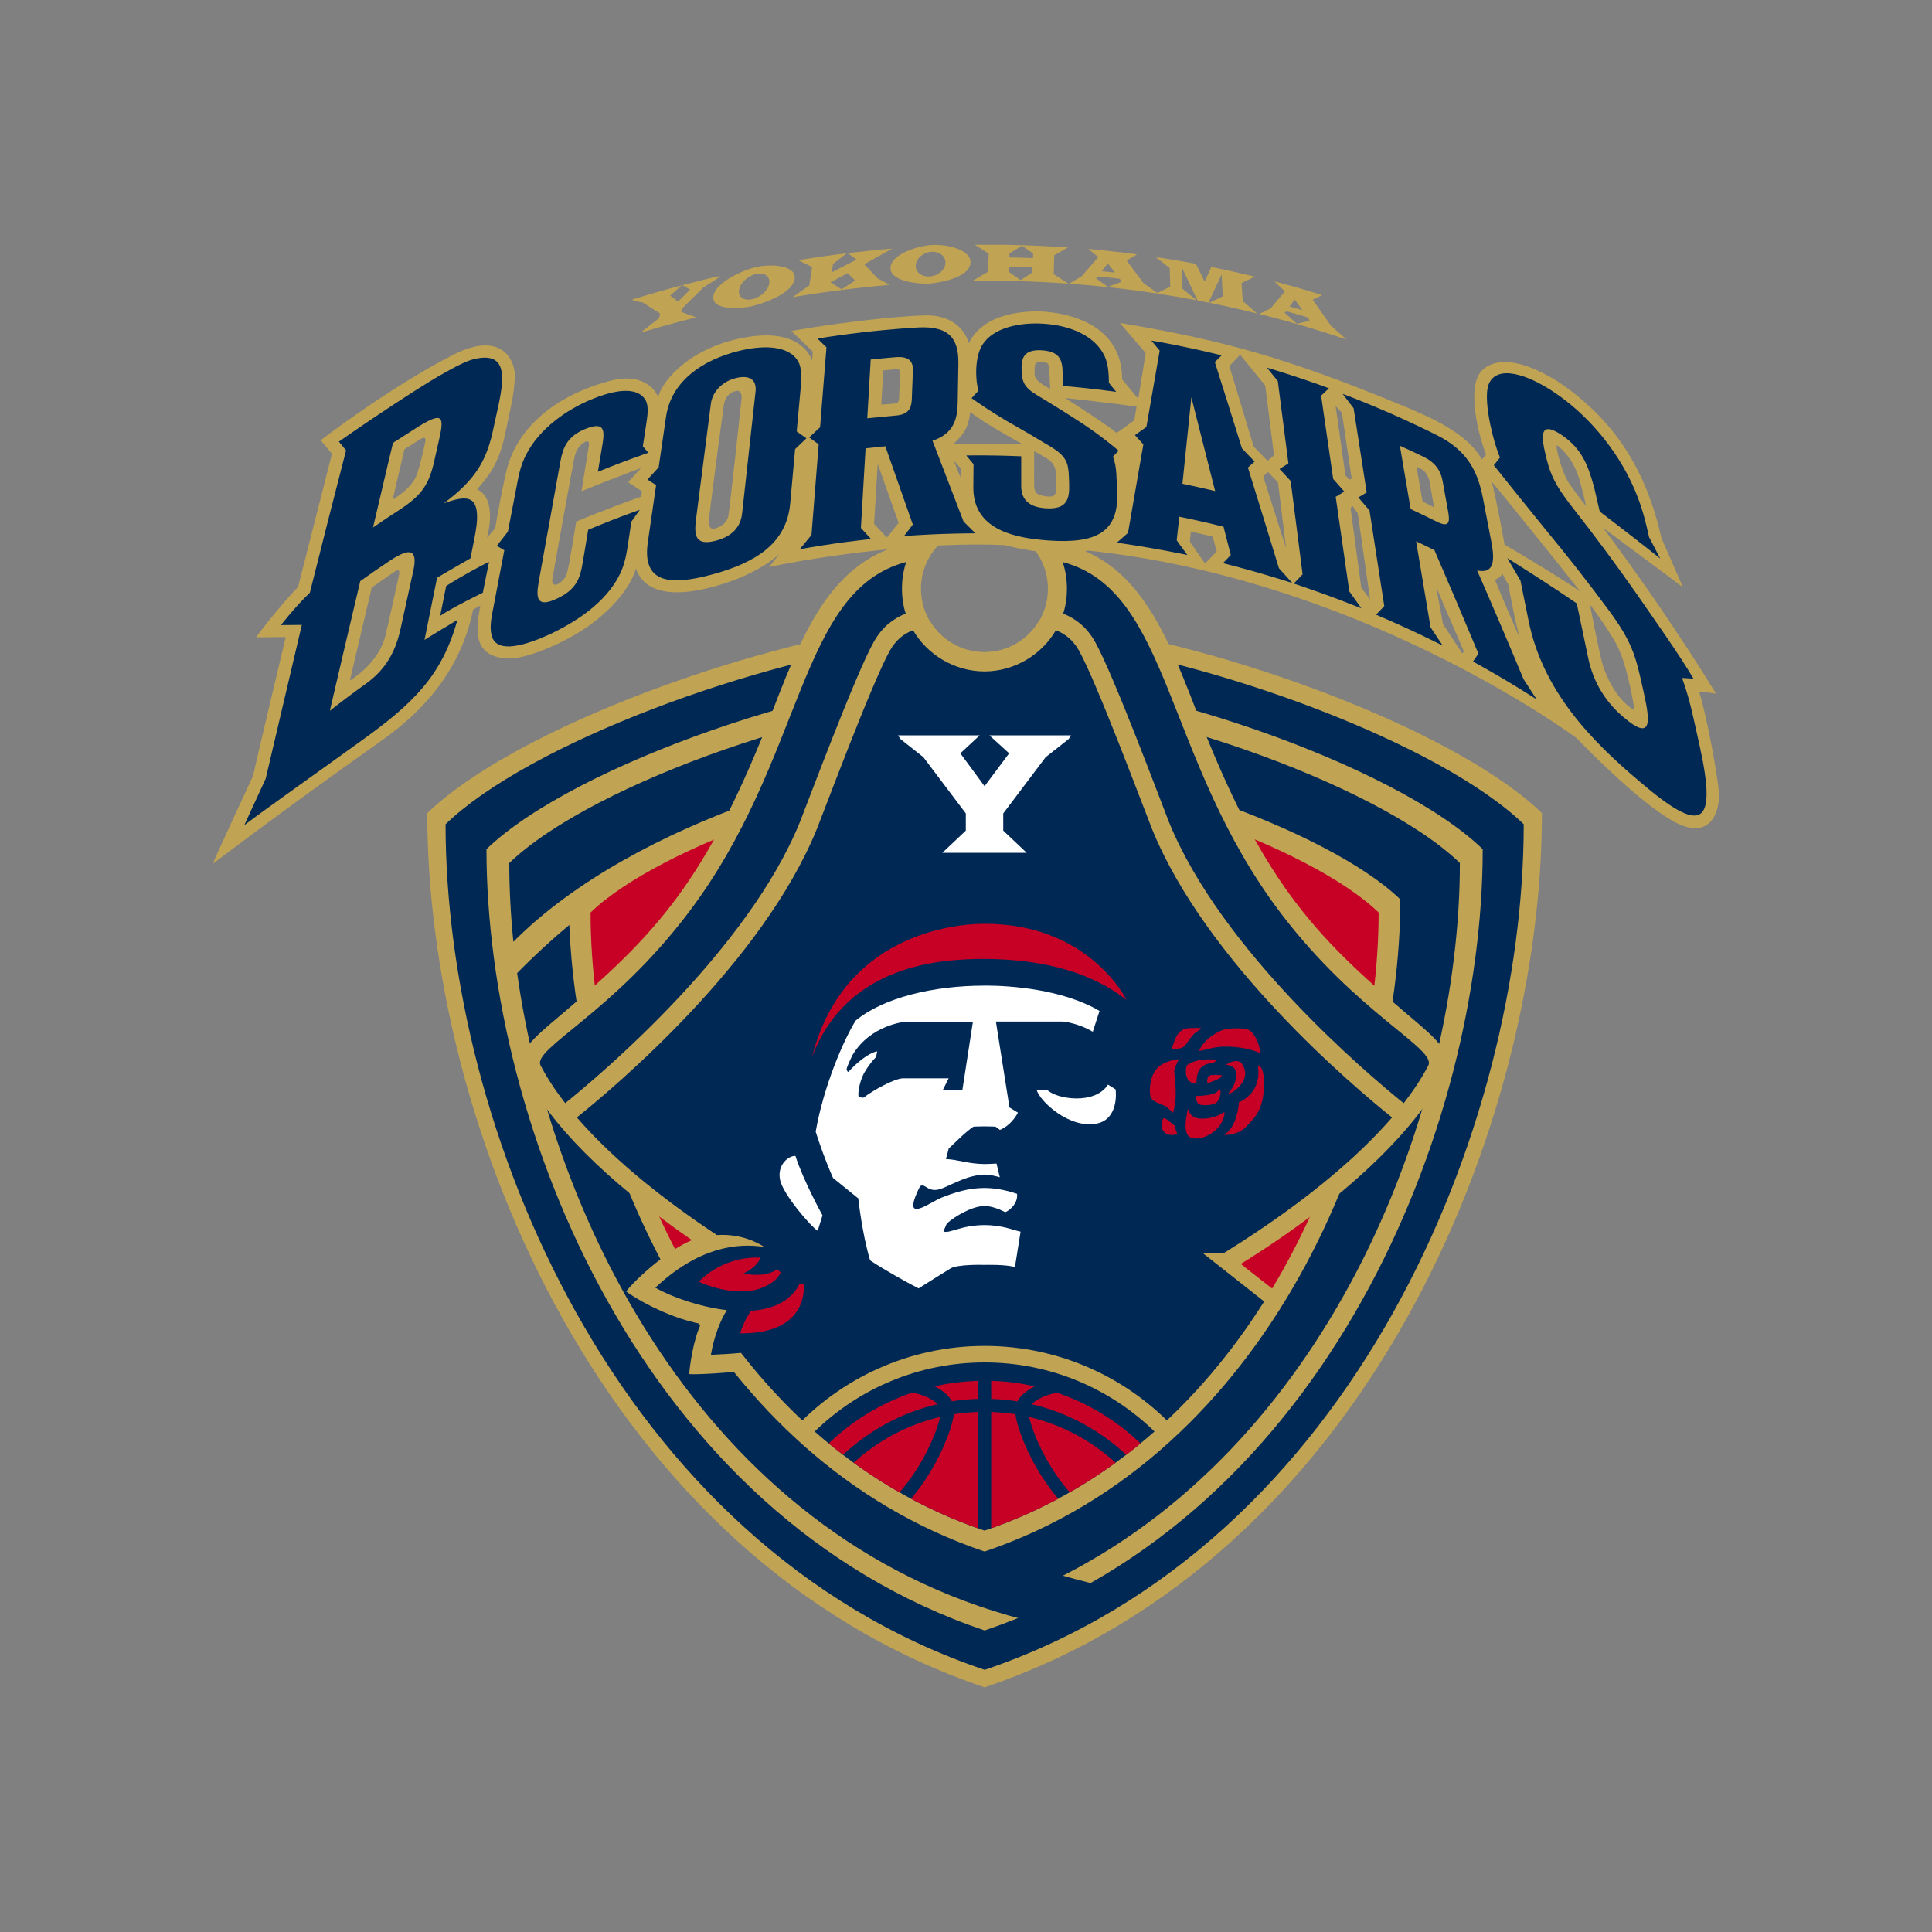
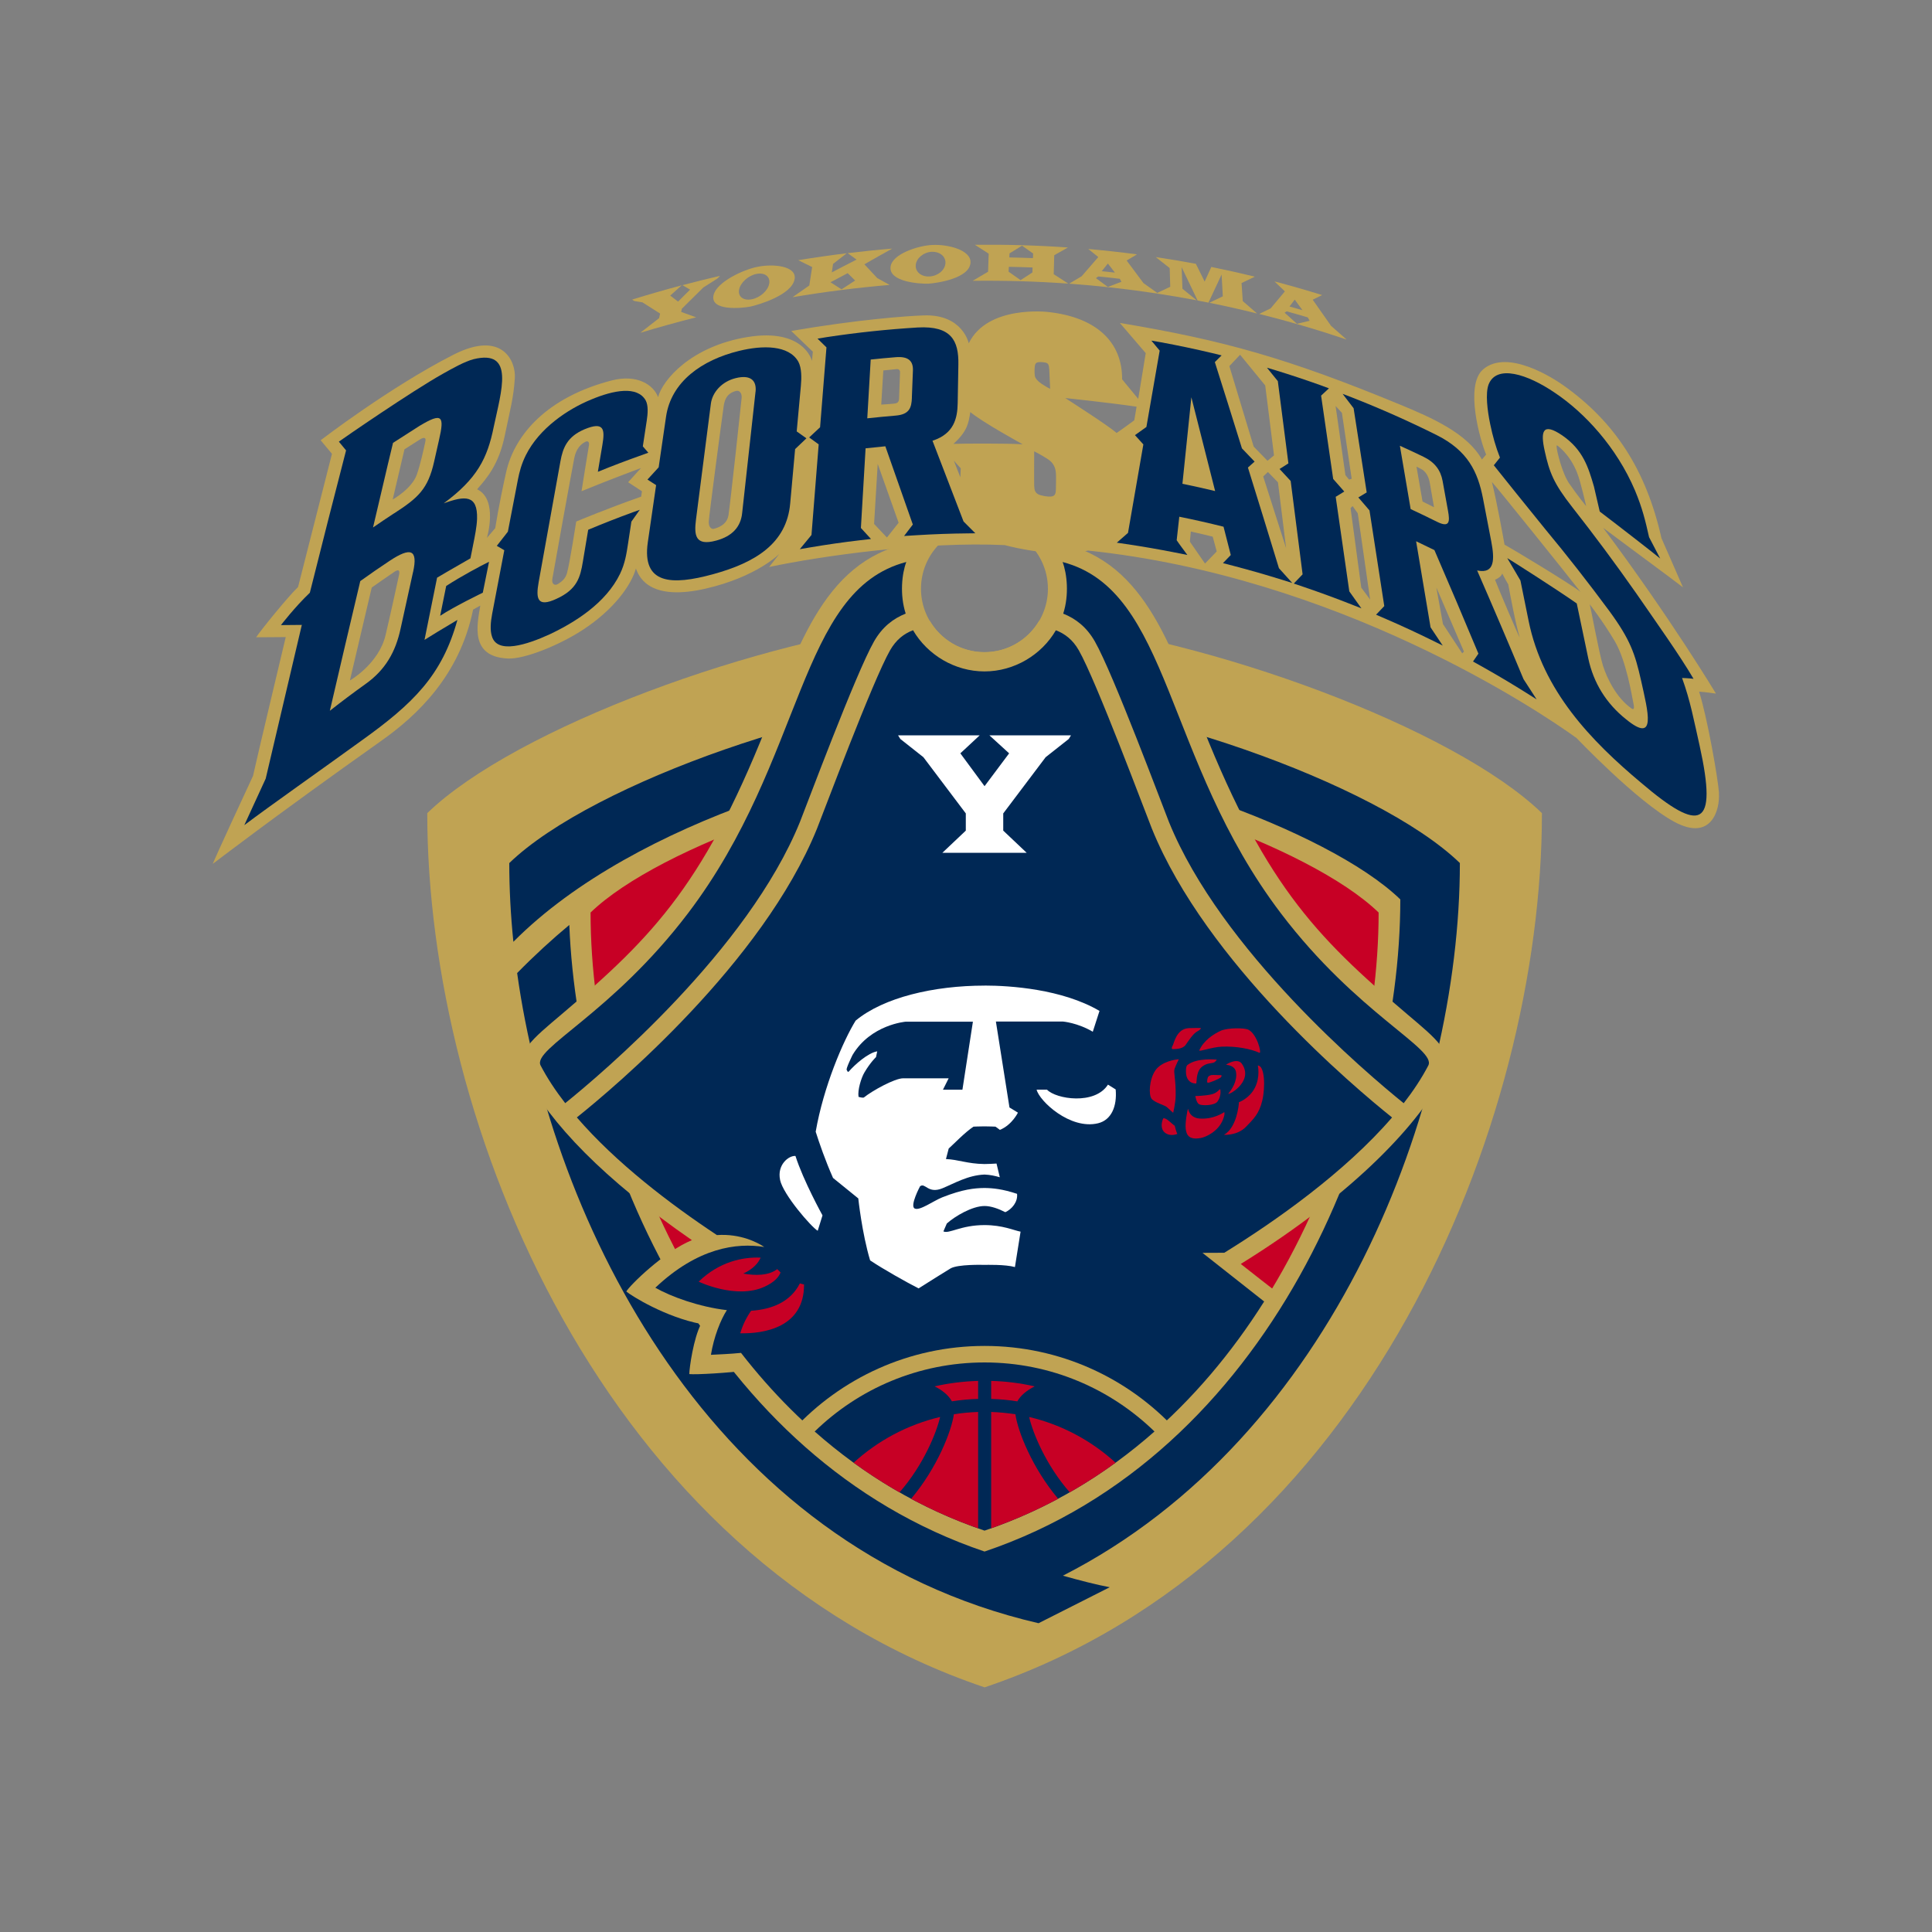
<svg xmlns="http://www.w3.org/2000/svg" id="_レイヤー_1" width="400" height="400" viewBox="0 0 400 400">
  <rect x="0" y="0" width="400" height="400" fill="#808080" stroke="none" />
  <defs>
    <style>.cls-1{fill:#002855;}.cls-2{fill:#fff;}.cls-3{fill:#c0a353;}.cls-4{fill:#c70025;}</style>
  </defs>
  <g>
    <g>
      <path class="cls-3" d="M355.91,164.25c-.24-3.26-2.46-15.8-4.13-21.05,1.43,.08,2.7,.32,3.49,.4,0,0-9.45-15.73-23.35-34.31,2.94,2.22,15.25,11.28,16.52,12.31-1.11-2.62-3.81-8.66-4.45-10.17-3.18-14.14-9.62-24.05-20.25-31.61-2.01-1.43-11.59-7.7-16.68-3.34-3.89,3.34-.55,14.9,.63,17.63l-.87,1.03c-3.02-5.4-10.28-8.62-16.92-11.36-23.38-9.65-36.61-13.34-58.05-16.92l5.36,6.25-1.55,9.47s-2.92-3.51-3.34-4.05c.06-7.68-5.3-12.87-15.37-13.94,0,0-12.51-1.49-16.38,6.49,0,0-1.25-6.05-9.29-5.78-3.51,.12-13.52,.83-27.46,3.22l4.47,4.29-.18,1.91s-1.61-6.85-13.34-4.94c-11.73,1.91-17.63,8.94-18.52,12.45-.89-2.44-4.21-4.86-9.65-3.45-13.1,3.4-20.01,11.02-21.8,18.94-1.59,7.07-2.26,11.62-2.26,11.62l-1.73,2.03s2.38-7.98-2.03-10.07c1.97-2.26,4.47-5.06,5.72-11.08,1.25-6.02,1.79-7.68,2.09-11.91,.25-3.53-2.6-10.02-12.69-4.88-13.22,6.73-27.51,17.72-27.51,17.72l2.34,2.81s-6.4,25.09-7.02,27.58c-2.07,1.97-7.64,8.84-8.68,10.4,0,0,5.68-.02,6.13-.04-.19,.78-6.18,25.93-6.77,28.73-1.73,3.69-7.68,16.56-8.34,18.23,0,0,12.86-9.89,34.9-25.49,7.39-5.23,16.2-13.46,19-27.16l1.49-.83c-.66,3.99-2.2,10.6,5.72,10.96,3.44,.16,10.69-2.78,15.54-5.96,6.32-4.14,9.97-9.14,10.96-12.69,.77,2.26,3.34,6.73,14.47,4.17,10.6-2.44,15.25-7.21,15.25-7.21l-2.14,2.74c10.82-2.3,32.26-5.32,48.78-4.53,2.26,.6,10.78,2.62,17.27,1.13,51.58,5.42,92.67,32.7,101.13,38.82,0,0,12.51,13.18,20.25,17.35s9.45-2.66,9.21-5.92h.03ZM82.61,119.06c-.57,2.63-1.75,8.06-2.78,12.42-1.4,5.99-7.39,9.41-7.39,9.41l4.52-19.24s3.92-2.76,4.75-3.3,1.11-.26,.9,.72h0Zm5.47-27.72c-.36,1.71-1.05,4.82-1.77,6.89-1.04,2.99-5.01,5.19-5.01,5.19l2.44-10.39s2.67-1.72,3.16-2.02c.89-.56,1.33-.43,1.18,.32h0Zm44.68,11.48c-7.03,2.46-13.46,5.16-13.46,5.16,0,0-1.35,8.7-1.91,10.68-.31,1.11-1.01,1.71-1.85,2.24-.66,.42-1.35,.06-1.19-1.01,.16-1.07,3.99-22.2,4.55-25.06,.4-2.04,1.45-2.94,2.32-3.37,.63-.31,.81,.26,.72,.7-.09,.44-1.54,9.54-1.54,9.54,5.56-2.3,12.31-4.8,12.31-4.8,0,0-2.1,2.34-2.66,2.94,.64,.4,2.86,1.87,2.86,1.87l-.16,1.11h.01Zm20.79-20.45c-.08,.95-2.35,21.84-2.72,24.26-.32,2.1-2.3,2.66-3.06,2.86-.43,.11-1.07-.32-1.03-1.47,.04-1.15,2.66-20.93,3.1-23.99,.31-2.19,1.47-2.82,2.58-3.1,.67-.17,1.21,.48,1.13,1.43h0Zm30.08,28.92l-2.66-2.82,.75-12.43,4.33,12.19-2.42,3.06Zm2.5-28.63c-.04,.6-.4,.79-.75,.87-.36,.08-2.93,.24-2.93,.24l.43-7.07s2.38-.24,2.78-.28,.71,.24,.68,.68c-.04,.44-.16,4.96-.2,5.56h0Zm28.11-6.74c.06-.69,.3-.95,1.07-.95,0,0,.42-.03,1.07,.09,.66,.12,.8,.45,.86,1.46s.18,3.99,.18,3.99c0,0-.83-.42-1.76-1.04-.93-.63-1.25-1.13-1.37-1.49s-.12-1.37-.06-2.06h0Zm-15.41,22.9l-1.35-3.45,1.43,1.59-.08,1.87h0Zm-1.43-6.92c2.86-2.58,3.14-4.29,3.49-6.59,2.42,2.06,10.84,6.67,10.84,6.67-3.45-.2-12.07-.16-14.33-.08Zm21.2,9.53c0,.99-.36,1.19-.67,1.31-.32,.12-1.27,.12-2.46-.2s-1.31-1.07-1.35-1.91c-.04-.83,0-7.19,0-7.19,0,0,1.43,.71,2.78,1.59,1.35,.87,1.63,1.95,1.71,2.9,.08,.95,0,2.5,0,3.49h0Zm16.24-14.41s-2.42,1.79-3.65,2.62c-1.83-1.59-9.85-6.71-10.64-7.23,0,0,9.05,.95,14.77,1.79-.08,.52-.48,2.82-.48,2.82h0Zm14.65,29.66l-3.14-4.53,.2-2.11c1.15,.24,4.53,1.07,4.53,1.07l.83,3.06-2.42,2.5h0Zm5.04-40.89l2.22-2.34,5.2,6.35,1.82,14.49-1.35,1.11-2.86-2.94-5.04-16.68h0Zm7.01,22.85l.97-.92,2.08,2.14,1.69,13.66-4.75-14.88h.01Zm17.01-.29l-2.03-14.3,1.31,1.43,2.02,13.64-.54,.18-.77-.95h.01Zm3.28,23.29l-2.21-16.44,.42-.42,1.07,1.49,2.56,17.87-1.85-2.5h0Zm12.69-17.81l-1.25-7.21s.54,.24,1.07,.54c.54,.3,1.37,1.07,1.67,2.74,.3,1.67,.89,5.12,.89,5.12l-2.38-1.19h0Zm8.22,31.45l-3.99-6.08-1.37-7.57,5.72,13.28-.36,.36h0Zm6.79-15.24c.66-.3,1.31-.71,1.49-1.31,0,0,.54,1.07,1.25,2.26,.36,1.97,1.49,8.1,2.38,11.02-.48-.83-4.41-10.13-5.12-11.97Zm1.97-7.27c-.3-1.61-1.49-8.4-2.62-12.99,1.01,1.07,15.66,19.3,18.34,22.75-2.2-1.73-14.47-9.11-15.72-9.77h0Zm13.44-12.58c-1.6-2.31-2.58-6.87-2.62-7.31-.04-.44-.12-.79,.12-.63,0,0,2.54,1.71,4.09,5.64,.74,1.87,1.87,6.91,1.87,6.91,0,0-1.87-2.3-3.45-4.61h0Zm12.83,46.48c-3.05-2.13-5.06-6.19-5.9-8.87-.83-2.68-2.44-11.62-2.74-12.69,0,0,2.74,3.51,5.18,7.62s3.63,11.8,3.81,12.57c.3,1.25,.24,1.79-.36,1.37h0Z" />
      <g>
        <path class="cls-1" d="M133.09,92.42c.27-1.77,.54-3.55,.81-5.32,.22-1.45,.35-3.14-.21-4.19-1.74-3.08-6.66-2.13-11.25-.21-4.87,1.99-10.77,5.93-13.57,11.54-.9,1.81-1.33,3.46-1.64,5.05-.69,3.59-1.39,7.19-2.08,10.79-.77,.97-1.53,1.95-2.29,2.93,.52,.3,1.03,.6,1.55,.91-.84,4.38-1.68,8.76-2.51,13.15-.33,1.73-.46,3.43-.06,4.65,1.08,3.76,7.24,1.77,11.96-.39,5.29-2.5,11.66-6.49,14.58-12.54,1.03-2.15,1.34-4.21,1.63-6.11,.24-1.56,.47-3.12,.71-4.68,.58-.82,1.16-1.63,1.74-2.45-.48,.17-.96,.34-1.44,.51-3.1,1.13-6.18,2.34-9.24,3.62-.37,2.19-.73,4.39-1.1,6.58-.54,3.26-1.18,5.77-5.47,7.72-3.99,1.85-4.29-.05-3.69-3.44,1.5-8.38,3.01-16.74,4.52-25.08,.5-2.74,1.4-5.06,4.95-6.57,4.1-1.71,4.27,.02,3.73,3.21-.31,1.86-.62,3.72-.94,5.58,2.99-1.22,6-2.36,9.04-3.44,.47-.17,.94-.34,1.41-.51-.38-.44-.76-.88-1.14-1.32h0Z" />
        <path class="cls-1" d="M164.95,89.31c.29-3.13,.57-6.27,.86-9.4,.15-1.64,.19-3.7-.53-5.04-1.98-3.45-7.39-3.43-12.3-2.21-7.65,1.87-14.02,6.35-15.08,13.6-.51,3.49-1.02,6.99-1.53,10.49-.78,.84-1.55,1.69-2.32,2.54,.59,.38,1.19,.76,1.79,1.15-.57,3.95-1.15,7.9-1.72,11.85-1.25,8.71,4.93,8.94,13.49,6.6,8.79-2.41,15.25-6.37,15.99-14.64,.34-3.76,.68-7.52,1.02-11.27,.78-.75,1.56-1.49,2.34-2.23-.67-.48-1.34-.96-2.01-1.43h0Zm-8.53-8.18c-.93,8.37-1.85,16.75-2.77,25.14-.3,2.79-2.02,4.75-5.36,5.65-4.41,1.21-4.6-1.16-4.19-4.38,1.03-8,2.05-15.99,3.08-23.97,.3-2.31,2.22-4.56,5.13-5.28,3.05-.76,4.38,.44,4.12,2.84h0Z" />
-         <path class="cls-1" d="M231.29,101.58c-.15-2.69-.03-4.85-.86-7.03,.39-.42,.78-.83,1.17-1.24-2.1-1.75-4.22-3.43-7.45-5.59-3.17-2.06-6.36-4.05-9.54-5.96-2.76-1.68-3.07-2.91-3.11-5.46-.04-2.51,.82-3.98,4.23-3.77,3.63,.24,4.19,1.96,4.27,4.42,.03,.99,.06,1.98,.09,2.96,3.19,.27,6.38,.61,9.56,1.03,.48,.06,.97,.12,1.45,.19-.5-.62-1-1.24-1.51-1.85-.04-1.85-.1-3.83-.91-5.58-2.08-4.36-7.42-6.35-12.58-6.67-4.8-.33-10.39,.72-12.71,4.35-.95,1.52-1.27,3.75-1.28,5.53,0,1.53,.12,2.81,.49,3.96-.48,.52-.97,1.04-1.45,1.57,1.99,1.4,4.03,2.78,7.18,4.66,3.12,1.76,6.25,3.59,9.37,5.49,3.09,1.91,3.51,3.28,3.61,6.25,.11,3.35,.54,6.78-4.84,6.39-3.35-.22-5.01-1.77-5.04-4.49-.03-2.11,.03-4.2,0-6.27-3.28-.14-6.57-.2-9.85-.19-.51,0-1.01,.01-1.52,.02,.5,.6,1,1.21,1.5,1.81-.02,1.57-.03,3.13-.04,4.7-.08,7.99,6.8,10.48,15.43,11.08,10.28,.76,14.8-1.87,14.34-10.32h0Z" />
        <path class="cls-1" d="M193.06,91.25c.05-.02,.11-.03,.16-.05,4.27-1.47,5-4.55,5.06-7.73,.05-2.67,.09-5.34,.14-8.01,.09-4.91-1.44-8.04-8.4-7.66-6.26,.38-12.52,1.04-18.74,1.98-.67,.11-1.35,.21-2.02,.33,.62,.6,1.23,1.2,1.85,1.81-.44,5.51-.88,11.03-1.32,16.54-.75,.7-1.5,1.4-2.26,2.11,.66,.47,1.31,.95,1.97,1.43-.5,6.25-.99,12.5-1.49,18.76-.81,.97-1.62,1.95-2.42,2.94,.74-.13,1.48-.25,2.22-.38,3.42-.58,6.85-1.07,10.28-1.47,.75-.09,1.49-.18,2.24-.26-.69-.77-1.39-1.53-2.09-2.28,.32-5.5,.65-11,.97-16.49,1.36-.15,2.72-.29,4.09-.42,1.9,5.38,3.79,10.78,5.69,16.2-.6,.79-1.21,1.58-1.81,2.37,.86-.06,1.72-.12,2.58-.16,3.55-.22,7.11-.35,10.67-.38,.5,0,1-.02,1.5-.02-.81-.82-1.63-1.64-2.44-2.45-2.14-5.6-4.28-11.16-6.42-16.69v-.02Zm-4.26-8.91c-.08,2.09-.51,3.48-3.42,3.71-1.94,.16-3.88,.35-5.82,.56,.24-4.06,.47-8.12,.71-12.17,1.74-.19,3.48-.35,5.22-.49,2.54-.2,3.6,.76,3.52,2.77-.07,1.87-.14,3.74-.22,5.62h0Z" />
        <path class="cls-1" d="M348.25,140.37s1.43,.04,2.38,.17c-2.93-4.98-7.46-11.32-11.9-17.75-4.31-6.15-8.72-12.08-13.21-17.79-3.88-4.94-4.73-7.23-5.69-11.56-.95-4.22-.43-6.05,3.64-3.28,4.31,2.99,5.38,6.61,6.54,10.57,.4,1.72,.8,3.45,1.2,5.18,3.75,2.84,11.98,9.24,12.52,9.73-.77-1.48-1.54-2.96-2.31-4.43-.73-3.28-1.39-6.03-2.91-9.66-3.82-8.99-10.45-16.12-16.58-20.22-5.68-3.88-12.13-5.95-13.75-1.68-.65,1.82-.26,5.24,.35,8.16,.52,2.51,1.15,4.74,2.02,6.93-.42,.53-.85,1.06-1.27,1.59,3.03,3.8,6.09,7.61,10.65,13.23,4.51,5.43,8.93,11.08,13.27,16.95,4.33,5.92,5.31,8.81,6.57,14.4,1.41,6.4,3.31,13.28-3.15,7.98-4.06-3.24-6.7-7.5-7.78-12.55-.84-3.89-1.57-7.65-2.39-11.4-4.03-2.84-13.74-9.02-14.39-9.39,.87,1.44,1.87,3.19,2.73,4.64,.56,2.77,1.13,5.55,1.69,8.34,2.93,14.48,12.89,24.82,23.31,33.55,12.35,10.53,15.86,9.37,12.11-7.64-1.2-5.29-1.91-9.29-3.65-14.08h0Z" />
        <path class="cls-1" d="M305.81,118.09s.1,.03,.14,.04c3.56,.7,3.49-2.4,2.81-5.98-.58-3-1.15-6-1.73-8.99-1.08-5.51-3.14-9.83-9.54-13.06-5.77-2.88-11.64-5.49-17.59-7.82-.65-.25-1.29-.49-1.93-.74,.76,.99,1.53,1.98,2.28,2.98,.91,5.8,1.81,11.61,2.71,17.43-.58,.34-1.15,.69-1.73,1.04,.77,.89,1.54,1.79,2.31,2.69,1.02,6.59,2.04,13.19,3.06,19.8-.56,.6-1.13,1.19-1.7,1.79,.71,.3,1.41,.61,2.11,.91,3.24,1.4,6.45,2.89,9.63,4.46,.69,.34,1.38,.68,2.06,1.02-.84-1.26-1.68-2.52-2.52-3.78-.99-5.95-1.99-11.89-2.99-17.82,1.27,.6,2.53,1.21,3.79,1.83,3.06,7.07,6.1,14.22,9.11,21.44-.37,.54-.74,1.08-1.12,1.63,.78,.43,1.56,.87,2.34,1.31,3.21,1.81,6.38,3.71,9.52,5.7,.44,.27,.88,.55,1.31,.83-.9-1.4-1.8-2.8-2.71-4.19-3.17-7.6-6.38-15.12-9.62-22.54v.02Zm-8.35-10.09c-1.79-.89-3.59-1.76-5.4-2.6-.74-4.37-1.48-8.74-2.23-13.11,1.63,.73,3.26,1.49,4.87,2.27,2.36,1.14,3.56,2.78,3.97,4.99,.37,2.06,.75,4.12,1.12,6.18,.42,2.3,.35,3.62-2.33,2.27Z" />
        <path class="cls-1" d="M276.56,102.85c.59-.36,1.18-.72,1.76-1.08-.76-.87-1.53-1.75-2.3-2.61-.83-5.76-1.67-11.51-2.5-17.25,.54-.5,1.08-1.01,1.62-1.51-.65-.24-1.3-.48-1.95-.72-2.95-1.05-5.92-2.04-8.91-2.96-.66-.2-1.32-.4-1.97-.59,.75,.92,1.5,1.85,2.25,2.78,.73,5.67,1.46,11.35,2.19,17.03-.61,.38-1.22,.77-1.83,1.16,.77,.82,1.53,1.65,2.3,2.48,.82,6.44,1.65,12.88,2.47,19.33-.61,.63-1.22,1.27-1.83,1.91,.72,.24,1.45,.48,2.16,.73,3.26,1.11,6.51,2.3,9.73,3.57,.71,.28,1.42,.56,2.12,.84-.83-1.18-1.67-2.35-2.51-3.52-.94-6.54-1.88-13.07-2.82-19.6h.02Z" />
        <path class="cls-1" d="M258.37,96.8c.47-.41,.93-.82,1.38-1.23-.87-.92-1.74-1.83-2.62-2.74-1.86-5.98-3.73-11.93-5.61-17.86,.47-.46,.94-.93,1.4-1.39-.66-.17-1.33-.33-2-.49-3.5-.83-7.01-1.57-10.53-2.22-.67-.12-1.34-.24-2.01-.35,.57,.69,1.15,1.38,1.72,2.07-.92,5.26-1.84,10.53-2.75,15.81-.79,.56-1.58,1.12-2.37,1.69l1.74,1.92c-1.06,6.1-2.12,12.21-3.18,18.32-.77,.67-1.55,1.35-2.32,2.03,.64,.09,1.28,.19,1.92,.28h0c3.4,.5,6.79,1.09,10.17,1.76h0c.84,.16,1.68,.33,2.52,.5-.32-.44-1.89-2.54-2.21-3.05,.2-1.75,.34-3.11,.54-4.87,3.07,.62,6.12,1.31,9.16,2.07,.5,1.95,1,3.91,1.5,5.86-.54,.56-1.08,1.12-1.62,1.68,.74,.19,1.47,.38,2.2,.57,3.39,.89,6.77,1.86,10.14,2.91,.67,.21,1.34,.42,2.01,.63-.92-1.03-1.84-2.05-2.76-3.06-2.13-6.99-4.28-13.95-6.43-20.87v.03Zm-13.56,3.36c.62-5.97,1.23-11.94,1.85-17.91,1.64,6.45,3.29,12.93,4.92,19.42-2.25-.54-4.51-1.05-6.77-1.51Z" />
        <path class="cls-1" d="M90.48,119.61c.19-.12,3.34-1.97,6.92-4.01,.18-.9,.36-1.82,.54-2.72,.37-1.82,.77-3.83,.83-5.45,.14-5.03-2.47-4.83-6.9-3.22,6.96-5.14,9.04-9.37,10.34-15.77,1.58-7.53,4.44-16.18-4.17-14.07-1.86,.49-4.29,1.86-6.34,3.01-6.5,3.64-20.73,13.45-21.54,14.06,.5,.6,.99,1.2,1.49,1.81-2.49,9.63-5,19.46-7.5,29.47-3.07,2.91-5.98,6.7-5.98,6.7,1.44-.02,2.88-.03,4.32-.04-2.49,10.6-4.99,21.22-7.48,31.83-1.48,3.21-2.95,6.42-4.43,9.63,5.17-3.91,16.41-11.81,24.23-17.48,10.73-7.68,16.71-13.5,19.89-25.01-2.99,1.77-5.61,3.36-6.81,4.13,.37-1.86,2.6-12.86,2.6-12.86h-.01Zm-4.97-1.15c-.86,3.87-1.71,7.76-2.57,11.69-1.04,4.8-3.12,8.52-7.28,11.48-2.45,1.75-4.97,3.64-7.37,5.53,2.11-9.1,4.21-18.05,6.3-26.85,2.03-1.46,4.07-2.87,6.13-4.23,4.24-2.79,5.87-2.42,4.8,2.38h-.01Zm-3.89-12.2c-1.47,.96-2.94,1.94-4.39,2.95,1.44-6.01,2.71-11.65,4.14-17.52,1.84-1.18,3.67-2.36,5.51-3.53,4.7-2.82,5.16-2.04,4.02,2.9-.34,1.5-.68,3.01-1.02,4.52-1.27,5.66-3.29,7.48-8.26,10.69h0Z" />
        <path class="cls-1" d="M91.12,127.5c2.96-1.96,8.84-4.79,8.84-4.79,.39-2.02,.9-4.38,1.29-6.4-1.63,.79-5.82,3.02-8.87,5.01-.42,2.06-.84,4.12-1.25,6.18h-.01Z" />
      </g>
    </g>
    <g>
      <path class="cls-3" d="M133.06,62.63c1.2,.75,2.4,1.51,3.61,2.29-.07,.32-.14,.64-.21,.95-1.29,1-2.59,2.01-3.89,3.03,3.86-1.16,7.71-2.23,11.56-3.2-1.04-.38-2.07-.76-3.1-1.12,.05-.22,.09-.44,.14-.66,1.5-1.49,2.98-2.96,4.46-4.41,.94-.6,1.88-1.2,2.82-1.79,.24-.17,.36-.31,.61-.61-2.59,.6-5.18,1.25-7.77,1.93,.53,.31,1.06,.61,1.59,.92-.83,.82-1.66,1.65-2.49,2.48-.54-.42-1.09-.83-1.63-1.24,.8-.72,1.59-1.42,2.38-2.13-3.41,.91-6.83,1.89-10.25,2.95,0,0,.2,.2,.49,.31,.56,.09,1.12,.19,1.68,.28v.02Z" />
      <path class="cls-3" d="M147.72,61.17c-.66,3.26,5.75,2.66,7.62,2.31,1.85-.41,8.64-2.43,9.18-5.72,.44-2.7-4.39-3.19-7.67-2.52-2.93,.56-8.57,3.17-9.13,5.93h0Zm5.3-1.2c.28-1.45,1.89-2.92,3.6-3.26,1.71-.34,2.89,.56,2.64,2-.25,1.45-1.86,2.9-3.6,3.25-1.73,.35-2.91-.53-2.64-1.99Z" />
      <path class="cls-3" d="M167.57,59.1c-1.16,.8-2.32,1.61-3.49,2.43,6.71-1.13,13.41-1.97,20.1-2.54-.85-.48-1.71-.95-2.56-1.42-.89-.96-1.77-1.91-2.66-2.85,1.93-1.11,3.85-2.19,5.77-3.25-3.07,.25-6.14,.57-9.22,.94,.61,.44,1.22,.89,1.83,1.34-1.7,.86-3.41,1.74-5.12,2.64,.08-.58,.17-1.16,.25-1.74,.95-.74,1.9-1.48,2.84-2.22-3.34,.41-6.69,.89-10.04,1.44,.96,.46,1.92,.94,2.88,1.42-.19,1.26-.39,2.52-.59,3.79v.02Zm7.93-2.55c.51,.51,1.02,1.02,1.54,1.53-.93,.6-1.86,1.21-2.8,1.83-.77-.49-1.54-.98-2.3-1.47,1.19-.64,2.38-1.27,3.57-1.89h0Z" />
      <path class="cls-3" d="M192.25,58.73c1.83-.13,8.44-1.09,8.68-4.32,.19-2.64-4.68-3.87-7.92-3.69-2.88,.12-8.33,1.86-8.63,4.52-.37,3.15,6.04,3.55,7.88,3.49h0Zm.66-6.59c1.69-.08,2.95,1,2.83,2.4-.12,1.42-1.6,2.62-3.31,2.7-1.7,.09-2.98-.98-2.83-2.4,.14-1.41,1.63-2.63,3.31-2.71h0Z" />
      <path class="cls-3" d="M201.38,58.14c6.62-.08,13.23,.11,19.8,.58-1.01-.66-2.02-1.31-3.02-1.95,.04-1.32,.07-2.63,.11-3.93,.95-.54,1.89-1.08,2.83-1.6-6.39-.45-12.82-.63-19.26-.56,.97,.61,1.89,1.21,2.86,1.84l-.13,3.74c-1.04,.63-2.14,1.24-3.19,1.88Zm7.64-5.68c.87-.54,1.73-1.07,2.58-1.6,.77,.54,1.53,1.08,2.3,1.63,0,.32-.02,.63-.04,.95-1.63-.06-3.26-.11-4.89-.14,.02-.28,.03-.56,.04-.83h0Zm-.15,2.78c1.64,.03,3.28,.08,4.91,.14,0,.35-.03,.69-.04,1.04-.81,.52-1.62,1.05-2.44,1.58-.83-.59-1.66-1.18-2.48-1.75,.02-.34,.03-.68,.05-1.01h0Z" />
      <path class="cls-3" d="M239.34,60.74c.08-.04,.16-.08,.24-.11-.95-.68-1.89-1.35-2.83-2.01-1.17-1.58-2.33-3.14-3.49-4.68,.72-.43,1.43-.85,2.14-1.28-3.35-.44-6.71-.81-10.08-1.11,.69,.55,1.37,1.11,2.07,1.67-1.14,1.31-2.28,2.63-3.44,3.97-.86,.51-1.72,1.02-2.59,1.54,6.07,.44,12.12,1.12,18.14,2.03-.06,0-.11-.02-.17-.03h0Zm-9.97-6.18c.48,.62,.97,1.25,1.46,1.88-.91-.1-1.82-.2-2.73-.29,.42-.53,.85-1.06,1.27-1.59h0Zm0,4.85c-.83-.61-1.65-1.22-2.47-1.82,.16-.12,.32-.23,.48-.35,1.49,.14,2.97,.3,4.46,.48,.11,.21,.22,.41,.34,.62-.93,.35-1.87,.71-2.81,1.07Z" />
      <path class="cls-3" d="M239.51,60.77c2.75,.42,5.5,.88,8.24,1.4-.98-.81-1.96-1.6-2.94-2.39-.05-1.5-.11-2.98-.16-4.46,1.09,2.27,2.19,4.56,3.3,6.9,.75,.14,1.5,.29,2.25,.44,.92-1.97,1.82-3.9,2.72-5.82,.09,1.49,.17,3,.25,4.51-.92,.44-1.86,.88-2.79,1.34,3.3,.66,6.6,1.4,9.89,2.22-.99-.87-1.98-1.72-2.97-2.57-.09-1.26-.16-2.5-.25-3.74,.93-.44,1.85-.89,2.76-1.32-3-.73-6.01-1.4-9.02-2.01-.46,1-.91,2.02-1.38,3.03-.61-1.24-1.22-2.47-1.82-3.68-2.76-.52-5.53-.98-8.3-1.39,.96,.75,1.91,1.5,2.88,2.27,.04,1.28,.08,2.57,.12,3.87-.9,.42-1.8,.85-2.7,1.28,.09,.06,.18,.13,.27,.19-.11-.02-.23-.03-.34-.05v-.02Z" />
      <path class="cls-3" d="M239.51,60.77c.11,.02,.23,.03,.34,.05-.09-.06-.18-.13-.27-.19-.08,.04-.16,.08-.24,.11,.06,0,.11,.02,.17,.03h0Z" />
      <path class="cls-3" d="M275.6,67.49c-1.28-1.84-2.55-3.65-3.82-5.44,.65-.32,1.3-.64,1.95-.96-3.28-1.02-6.57-1.96-9.87-2.83,.72,.69,1.44,1.38,2.16,2.07-.98,1.16-1.96,2.33-2.95,3.52-.79,.38-1.57,.76-2.37,1.15,6.07,1.51,12.11,3.28,18.1,5.3-1.07-.95-2.13-1.89-3.19-2.81h-.01Zm-7.54-5.46c.53,.73,1.06,1.45,1.6,2.19-.89-.26-1.78-.51-2.68-.76,.36-.48,.72-.95,1.08-1.43Zm.46,5.01c-.86-.77-1.71-1.54-2.56-2.3,.14-.09,.28-.19,.43-.28,1.46,.4,2.91,.82,4.37,1.25,.13,.23,.26,.46,.39,.7-.87,.2-1.74,.41-2.62,.63h-.01Z" />
    </g>
  </g>
  <g>
    <path class="cls-3" d="M215.14,128.53c-2.28,3.88-6.49,6.49-11.32,6.49s-9.03-2.61-11.31-6.48c-35.21,3.61-85.81,22.17-104.05,39.81,0,64.45,36.25,154.26,115.39,181,79.14-26.74,115.39-116.55,115.39-181-18.25-17.66-68.89-36.23-104.1-39.82h0Z" />
-     <path class="cls-1" d="M217.29,132.41c-3.13,4-7.99,6.58-13.46,6.58s-10.33-2.58-13.46-6.57c-33.91,4.08-80.92,21.58-98.12,38.23,0,62.34,35.06,149.21,111.61,175.07,76.55-25.86,111.61-112.73,111.61-175.07-17.21-16.66-64.26-34.17-98.17-38.24h0Z" />
    <path class="cls-3" d="M203.85,139.67c-30.95,0-84.98,18.58-103.13,36.14,0,57.6,32.4,137.86,103.13,161.76,70.73-23.9,103.13-104.16,103.13-161.76-18.15-17.56-72.18-36.14-103.13-36.14h0Z" />
    <path class="cls-1" d="M302.26,178.69c-17.32-16.76-68.88-34.49-98.41-34.49s-81.09,17.73-98.41,34.49c0,5.26,.28,10.71,.85,16.3,25.35-25.57,74.99-38.95,97.55-38.95,25.83,0,70.93,15.51,86.08,30.17,0,48.08-27.04,115.07-86.08,135.02-56.9-19.22-84.08-82.16-85.97-129.73-3.6,2.99-7.24,6.33-10.8,9.96,7.18,51.52,39.89,118.84,107.95,134.61l14.74-7.45c-2.7-.51-6.17-1.4-9.7-2.39,56.24-28.67,82.19-97.17,82.19-147.52v-.02Z" />
    <path class="cls-4" d="M203.85,160.34c-24.48,0-67.22,14.7-81.58,28.59,0,45.56,25.63,109.06,81.58,127.97,55.96-18.9,81.58-82.4,81.58-127.97-14.36-13.9-57.1-28.59-81.58-28.59h0Z" />
    <path class="cls-3" d="M299.06,222.36c2.14-4.3-1.78-7.35-7.63-12.31-19.36-16.41-30.08-27.49-43.72-62.82-7.37-19.11-14.06-35.51-35.57-35.51,2.94,2.41,4.82,6.07,4.82,10.17,0,7.26-5.88,13.14-13.14,13.14s-13.14-5.88-13.14-13.14c0-4.1,1.88-7.76,4.82-10.17-21.51,0-28.19,16.4-35.57,35.51-13.64,35.34-24.36,46.42-43.72,62.82-5.85,4.96-9.86,8.05-7.63,12.31,5.37,10.26,16.4,21.75,34.67,34.4-5.79,2.37-12.94,9.44-13.58,10.63,1.11,.95,8.19,5.33,15.47,6.72-1.56,2.97-2.42,9.12-2.43,10.38,1.35,.15,8.26-.25,11.91-.76,13.48,16.36,30.23,28.4,49.23,34.59,16.11-5.13,42.36-19.69,60.6-50.72,0,0-6.45-5-7.56-5.91,24.09-14.95,37.32-29.6,42.17-39.34h0Z" />
    <path class="cls-1" d="M187.51,127.04c-2.56,1.02-4.83,2.75-6.54,5.74-3.81,6.66-14.07,34.22-15.34,37.37-10.79,26.6-41.1,52.19-48.61,58.25-1.98-2.55-3.71-5.16-5.09-7.8-1.81-3.45,14.7-10.69,30.51-31.51,24.28-31.97,22.7-66.84,45.2-72.74-.91,2.41-1.39,6.76-.13,10.68h0Zm32.62,.01c2.56,1.02,4.83,2.75,6.54,5.74,3.81,6.66,14.07,34.22,15.34,37.37,10.79,26.6,41.1,52.19,48.61,58.25,1.98-2.55,3.71-5.16,5.09-7.8,1.81-3.45-14.7-10.69-30.51-31.51-24.28-31.97-22.7-66.84-45.2-72.74,.91,2.41,1.39,6.76,.13,10.68h0Zm-31.09,3.43c-1.9,.72-3.51,1.98-4.75,4.14-3.64,6.37-13.86,33.79-15.15,36.97-11.27,27.77-41.88,53.49-49.71,59.76,8.11,9.41,19.32,17.95,29,24.36,4.93-.34,8.47,1.58,9.8,2.46-5.71-.91-13.76,.13-22.55,8.44,3.19,1.82,9.03,3.97,14.81,4.64-1.3,1.99-2.7,5.56-3.3,9.25,1.73-.09,3.9-.17,6.23-.4,12.7,16.35,29.42,29.73,50.42,36.83,25.4-8.58,44.55-26.35,57.89-47.47l-12.77-10.07,4.52-.02c10.68-6.6,24.95-16.67,34.73-28.01-7.83-6.27-38.44-31.99-49.71-59.76-1.29-3.18-11.51-30.6-15.15-36.97-1.23-2.16-2.85-3.41-4.74-4.14-2.96,5.09-8.62,8.52-14.78,8.52s-11.82-3.43-14.79-8.52h0Z" />
    <g>
      <path class="cls-3" d="M243.46,296.01c-9.85-10.67-23.94-17.35-39.61-17.35s-29.76,6.69-39.61,17.35c19.1,18.05,39.6,23.74,39.6,23.74,0,0,20.51-5.7,39.61-23.74h.01Z" />
      <path class="cls-1" d="M239.03,296.38c-9.09-8.84-21.49-14.3-35.18-14.3s-26.09,5.45-35.18,14.3c10.02,8.84,21.72,15.97,35.17,20.52,13.46-4.55,25.16-11.68,35.18-20.52h0Z" />
      <g>
        <path class="cls-4" d="M202.51,292.33c-1.7,.06-3.38,.21-5.02,.47-.48,3.48-3.47,11.13-8.86,17.51,4.4,2.35,9.02,4.4,13.88,6.12v-24.1Z" />
        <path class="cls-4" d="M194.64,293.37c-6.79,1.6-12.92,4.92-17.91,9.47,3.03,2.2,6.2,4.26,9.5,6.14,4.96-5.66,7.67-12.38,8.41-15.61h0Z" />
        <path class="cls-4" d="M210.23,292.81c-1.64-.26-3.32-.42-5.02-.48v24.09c4.85-1.72,9.48-3.77,13.87-6.12-5.38-6.37-8.38-14.02-8.85-17.5h0Z" />
        <path class="cls-4" d="M213.07,293.37c.74,3.23,3.45,9.95,8.41,15.6,3.3-1.88,6.46-3.93,9.49-6.13-4.98-4.55-11.11-7.87-17.9-9.47h0Z" />
-         <path class="cls-4" d="M194.15,290.71c-.99-.96-2.94-1.99-5.31-2.37-6.53,2.22-12.4,5.84-17.27,10.51,.97,.8,1.97,1.58,2.97,2.35,5.42-5.07,12.14-8.76,19.61-10.49h0Z" />
-         <path class="cls-4" d="M213.57,290.72c7.46,1.73,14.19,5.42,19.6,10.49,1.01-.77,2-1.55,2.97-2.35-4.87-4.66-10.74-8.29-17.27-10.5-2.37,.39-4.32,1.41-5.31,2.37h0Z" />
        <path class="cls-4" d="M197.08,290.13c1.78-.28,3.59-.45,5.43-.5v-3.73c-3.09,.09-6.1,.47-9.01,1.13,1.6,.8,2.92,1.87,3.58,3.1Z" />
        <path class="cls-4" d="M214.21,287.03c-2.91-.66-5.92-1.05-9-1.13v3.73c1.84,.06,3.65,.22,5.42,.51,.67-1.24,1.98-2.3,3.58-3.1h0Z" />
      </g>
    </g>
    <g>
      <path class="cls-4" d="M160.92,262.75c-1.75,1.39-4.64,1.37-7.03,.93,2.21-1.02,3.17-2.32,3.59-3.3-3.64-.16-8.54,.81-12.83,4.97,0,0,7.76,3.74,13.62,1.06,1.99-.91,2.95-1.96,3.34-2.96-.24-.22-.48-.46-.7-.7h.01Z" />
      <path class="cls-4" d="M165.6,265.72c-1.91,3.78-5.72,5.37-10.09,5.66-.93,1.32-1.72,2.86-2.25,4.66,4.77,.11,13.26-1.12,13.21-10.11-.29-.06-.58-.13-.87-.22h0Z" />
-       <path class="cls-4" d="M203.85,198.53c12.55,.05,22.5,3.02,29.39,8.5,0,0-7.61-15.77-29.39-15.77-7.06,0-29.43,2.65-35.72,27.57,7.3-19.42,27.1-20.27,35.72-20.3h0Z" />
    </g>
    <g>
      <path class="cls-4" d="M246.07,212.87c-2.54,.14-3.04,3.26-3.28,3.61s-.3,.76,.08,.73,1.95,.05,2.6-.87c.65-.92,1.55-2.34,2.41-2.8,.87-.46,.73-.71,.73-.71,0,0-1.77,0-2.55,.03h0Z" />
      <path class="cls-4" d="M244.06,219.31c-.65,.03-3.61,.44-4.88,2.34s-1.38,5.02-.76,5.83c.62,.81,2.74,1.33,3.17,1.74,.44,.41,1.3,1.17,1.3,1.17,0,0,.49-1.93,.52-3.53,.06-3.43-.49-4.83-.22-5.59s.87-1.96,.87-1.96Z" />
      <path class="cls-4" d="M248.31,217.45c-.18,.4,2.55-.66,4.64-.75,2.99-.13,5.97,.45,7.81,1.27,.5,.22-.46-3.91-2.35-4.81-.73-.34-4.13-.43-5.65,.24-1.52,.68-3.56,2.04-4.45,4.04h0Z" />
      <path class="cls-4" d="M245.87,220.47c-.37,.29-.33,1.15-.33,1.47,0,1.27,.64,2.39,2.11,2.39,.16,0-.1-2.2,1.01-3.29s2.36-.81,2.77-1.11,.49-.54,.49-.54c0,0-4.07-.46-6.05,1.09h0Z" />
      <path class="cls-4" d="M253.86,220.45c.46,.05,1.83,.24,2.04,1.5,.31,1.86-.87,3.6-1.53,4.39-.65,.79,5.43-2.25,2.74-6.11-.89-1.28-3.2,.08-3.25,.22h0Z" />
      <path class="cls-4" d="M250.76,222.59c-.37,.09-.62,.3-.68,.46-.05,.16-.3,.98-.05,1.11,.24,.14,2.5-.84,2.74-1.11s.16-.49-.05-.46c-.22,.03-1.63-.08-1.96,0Z" />
      <path class="cls-4" d="M247.48,226.92s.19,1.38,.79,1.71c.6,.32,3.17,.3,3.8-.57,.62-.87,.68-1.84,.6-2.39-.08-.54-.38,.52-1.71,.87-1.33,.35-3.47,.38-3.47,.38h0Z" />
      <path class="cls-4" d="M240.85,231.53c-.33,.65-.69,2.15,.33,2.97,1.14,.91,2.57,.27,2.57,.27,0,0-.3-.65-.53-1.69-.72-.48-1.7-1.66-2.37-1.55h0Z" />
      <path class="cls-4" d="M245.98,229.55c-.16,.27-.65,2.98-.49,4.18,.16,1.19,.6,2.36,3.18,1.87,.91-.17,3.55-1.29,4.53-3.8,.49-1.25,.27-1.55,.27-1.55,0,0-2.15,1.55-5.1,1.33-2.17-.16-2.39-2.04-2.39-2.04h0Z" />
      <path class="cls-4" d="M256.51,228.19c-.03,.6-.44,5.24-3.09,6.76,0,0,2.76,.21,4.57-1.68,1.51-1.57,2.7-2.66,3.35-5.4,.65-2.74,.54-7.22-.92-7.27,0,0,.54,2.33-.6,4.59-1.14,2.25-3.31,3.01-3.31,3.01h0Z" />
    </g>
    <polygon class="cls-2" points="204.84 152.24 208.93 155.97 203.84 162.77 198.83 155.97 202.84 152.24 185.93 152.24 186.41 153 191.18 156.77 199.96 168.41 199.96 171.97 195.1 176.57 212.57 176.57 207.71 171.97 207.71 168.41 216.49 156.77 221.27 153 221.74 152.24 204.84 152.24" />
    <g>
      <path class="cls-2" d="M161.5,244.28c.66,3.08,6.48,9.77,7.8,10.54l.99-3.19s-3.95-7.14-5.6-12.3c-1.43-.11-3.84,1.87-3.18,4.94h-.01Z" />
      <path class="cls-2" d="M230.98,225.55l-1.59-.99c-2.7,4.27-10.77,3.01-12.62,1.04h-2.15c.54,2.33,6.94,8.36,12.72,6.96,2.73-.66,3.96-3.47,3.65-7h-.01Z" />
      <path class="cls-2" d="M203.85,204.06c-10.54,0-20.93,2.46-26.7,7.25-2.59,4.2-6.65,13.67-8.27,23,.75,2.36,1.99,5.97,3.59,9.57l5.23,4.24s.75,7.17,2.45,12.83c2.8,1.87,7.46,4.48,10.03,5.8,2.41-1.52,5.66-3.57,6.61-4.13,1.51-.89,6.68-.75,7.03-.74,.31,0,4.29-.12,6.31,.45l1.17-7.33c-1.4-.26-3.7-1.36-7.47-1.36-4.91,0-7.33,1.87-8.51,1.31l.71-1.64c1.7-1.51,5.25-3.62,7.82-3.62,1.31,0,2.86,.55,4.29,1.28,1.34-.61,2.62-2.11,2.43-3.8-3.01-1-5-1.19-6.74-1.21-2.09,.02-4.53,.27-8.73,1.93-1.87,.74-4.72,2.87-5.74,2.31-1.03-.56,1.12-4.58,1.12-4.58,1.07-.87,1.63,1.64,4.64,.4,2.44-1,5.28-2.71,8.71-2.84,1.12,.04,2.17,.26,3.17,.56l-.68-2.84c-.76,.05-1.58,.09-2.48,.1h-.07c-3.48-.05-5.38-.93-7.92-1.03l.57-2.18c1.07-.95,3.32-3.33,5.13-4.53,0,0,1.29-.06,2.25-.06s2.3,.06,2.3,.06c.29,.19,.6,.43,.91,.67,2.51-1.01,3.74-3.57,3.74-3.57l-1.75-1.07-2.81-17.79h13.9s3.01,.25,6.16,2.11l1.39-4.31c-7.71-4.53-18.52-5.25-23.81-5.25h.02Zm-4.59,21.55h-4.03l1.18-2.36h-9.42c-1.77,0-6.46,2.61-8.16,3.99-.38,.08-1.08-.15-1.08-.15-.22-1.41,.55-3.91,1.21-5.03,1.27-2.16,2.41-3.2,2.41-3.2l.25-1.19c-1.88,.29-4.63,2.74-5.88,4.17-.25,.28-.38-.29-.43-.32-.27-.13,1.2-3.1,1.2-3.1,3.77-6.32,11.01-6.89,11.01-6.89h13.91l-2.17,14.08Z" />
    </g>
  </g>
</svg>